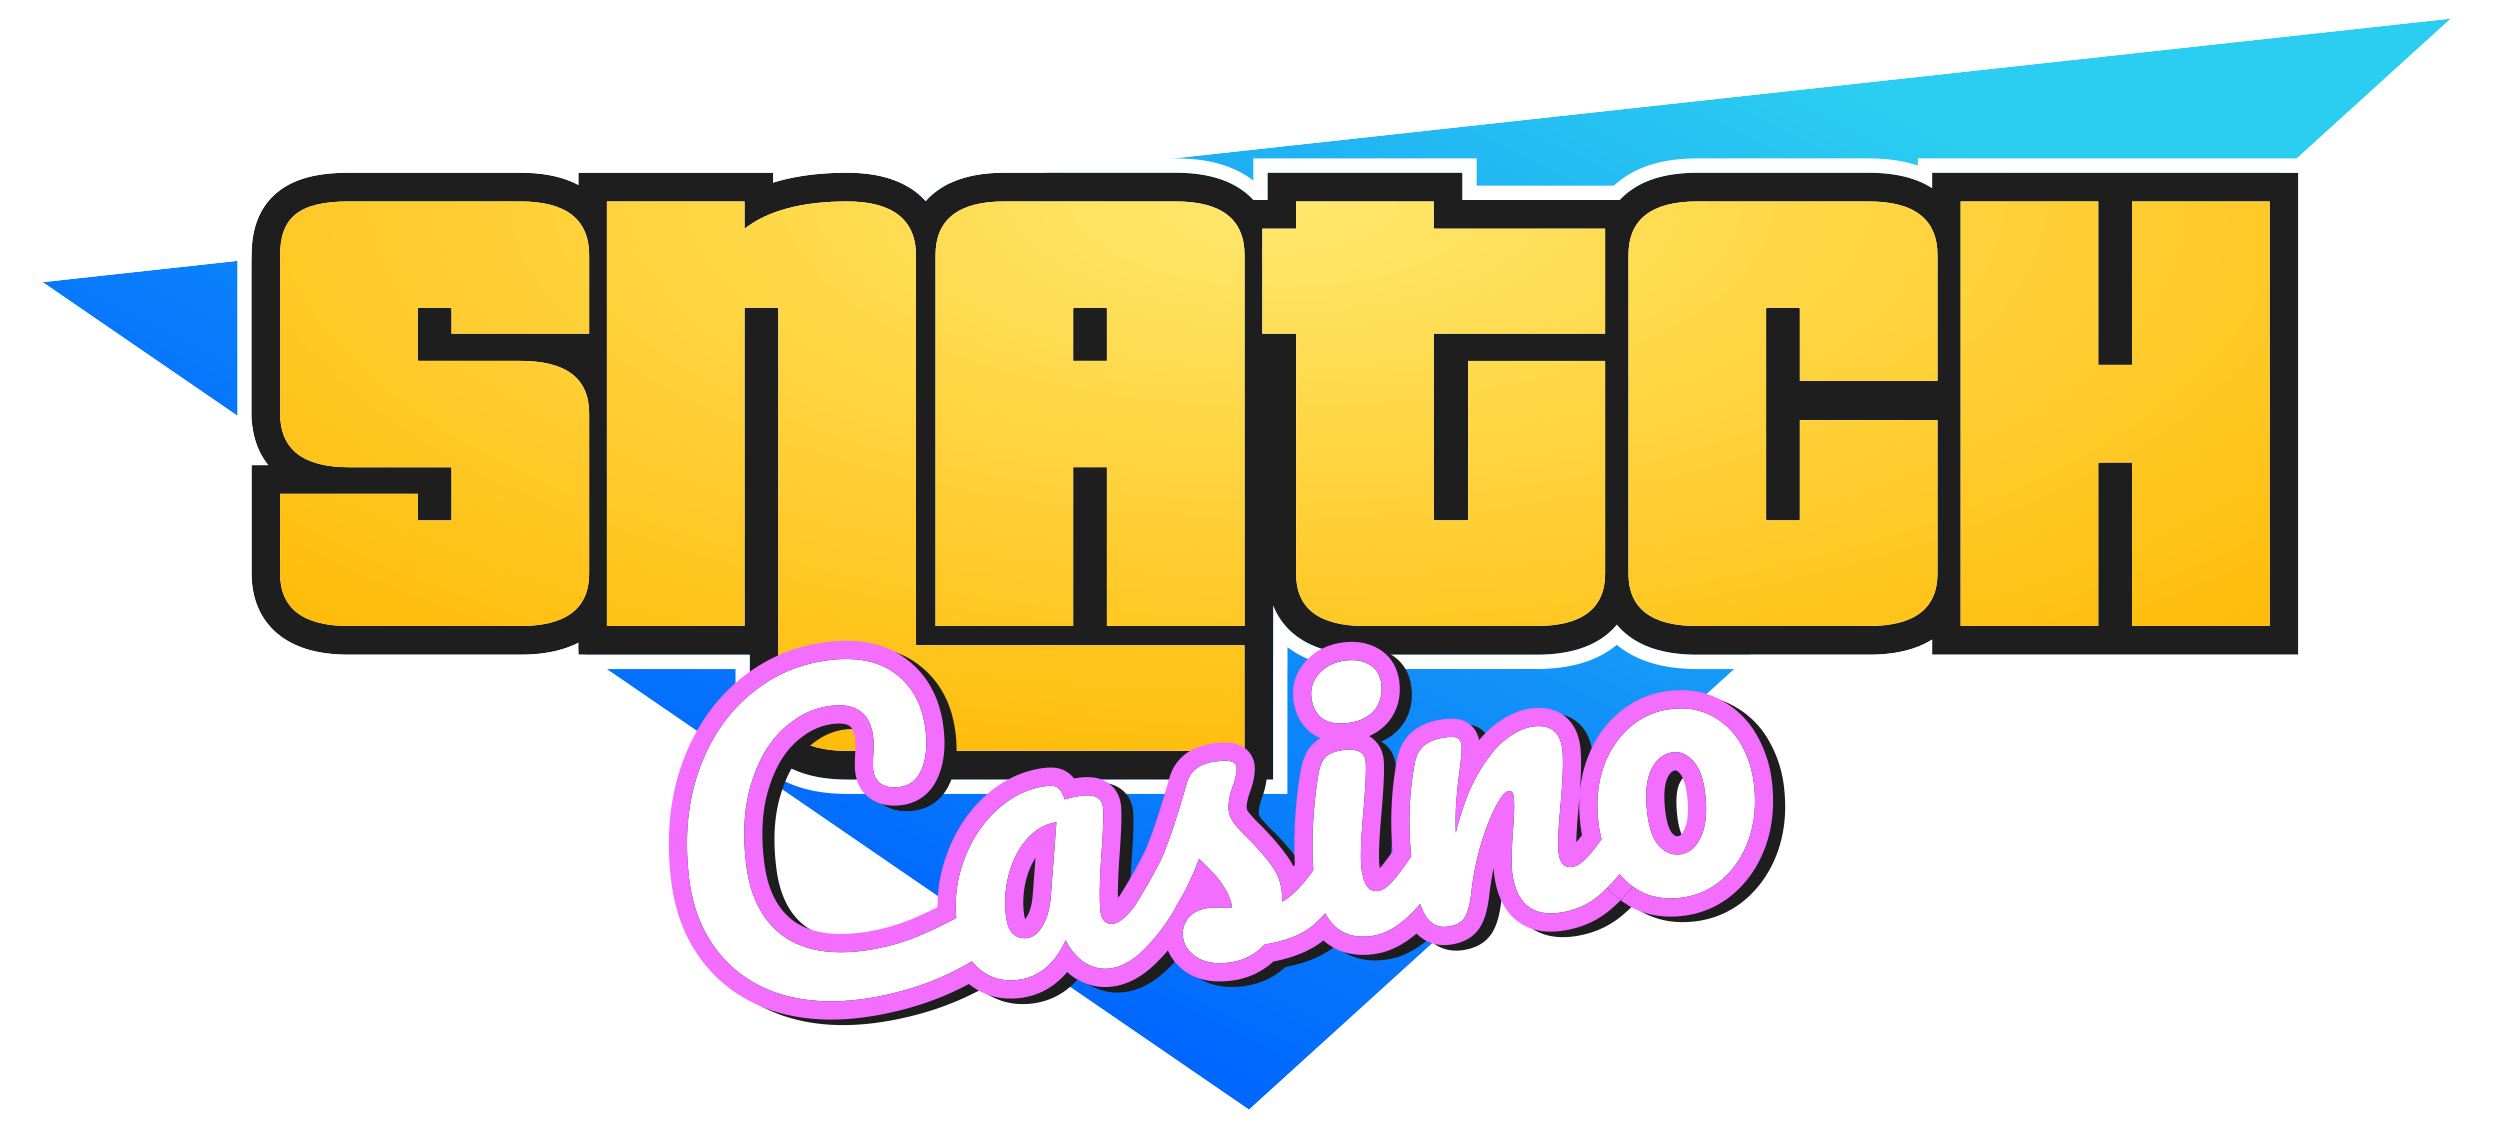
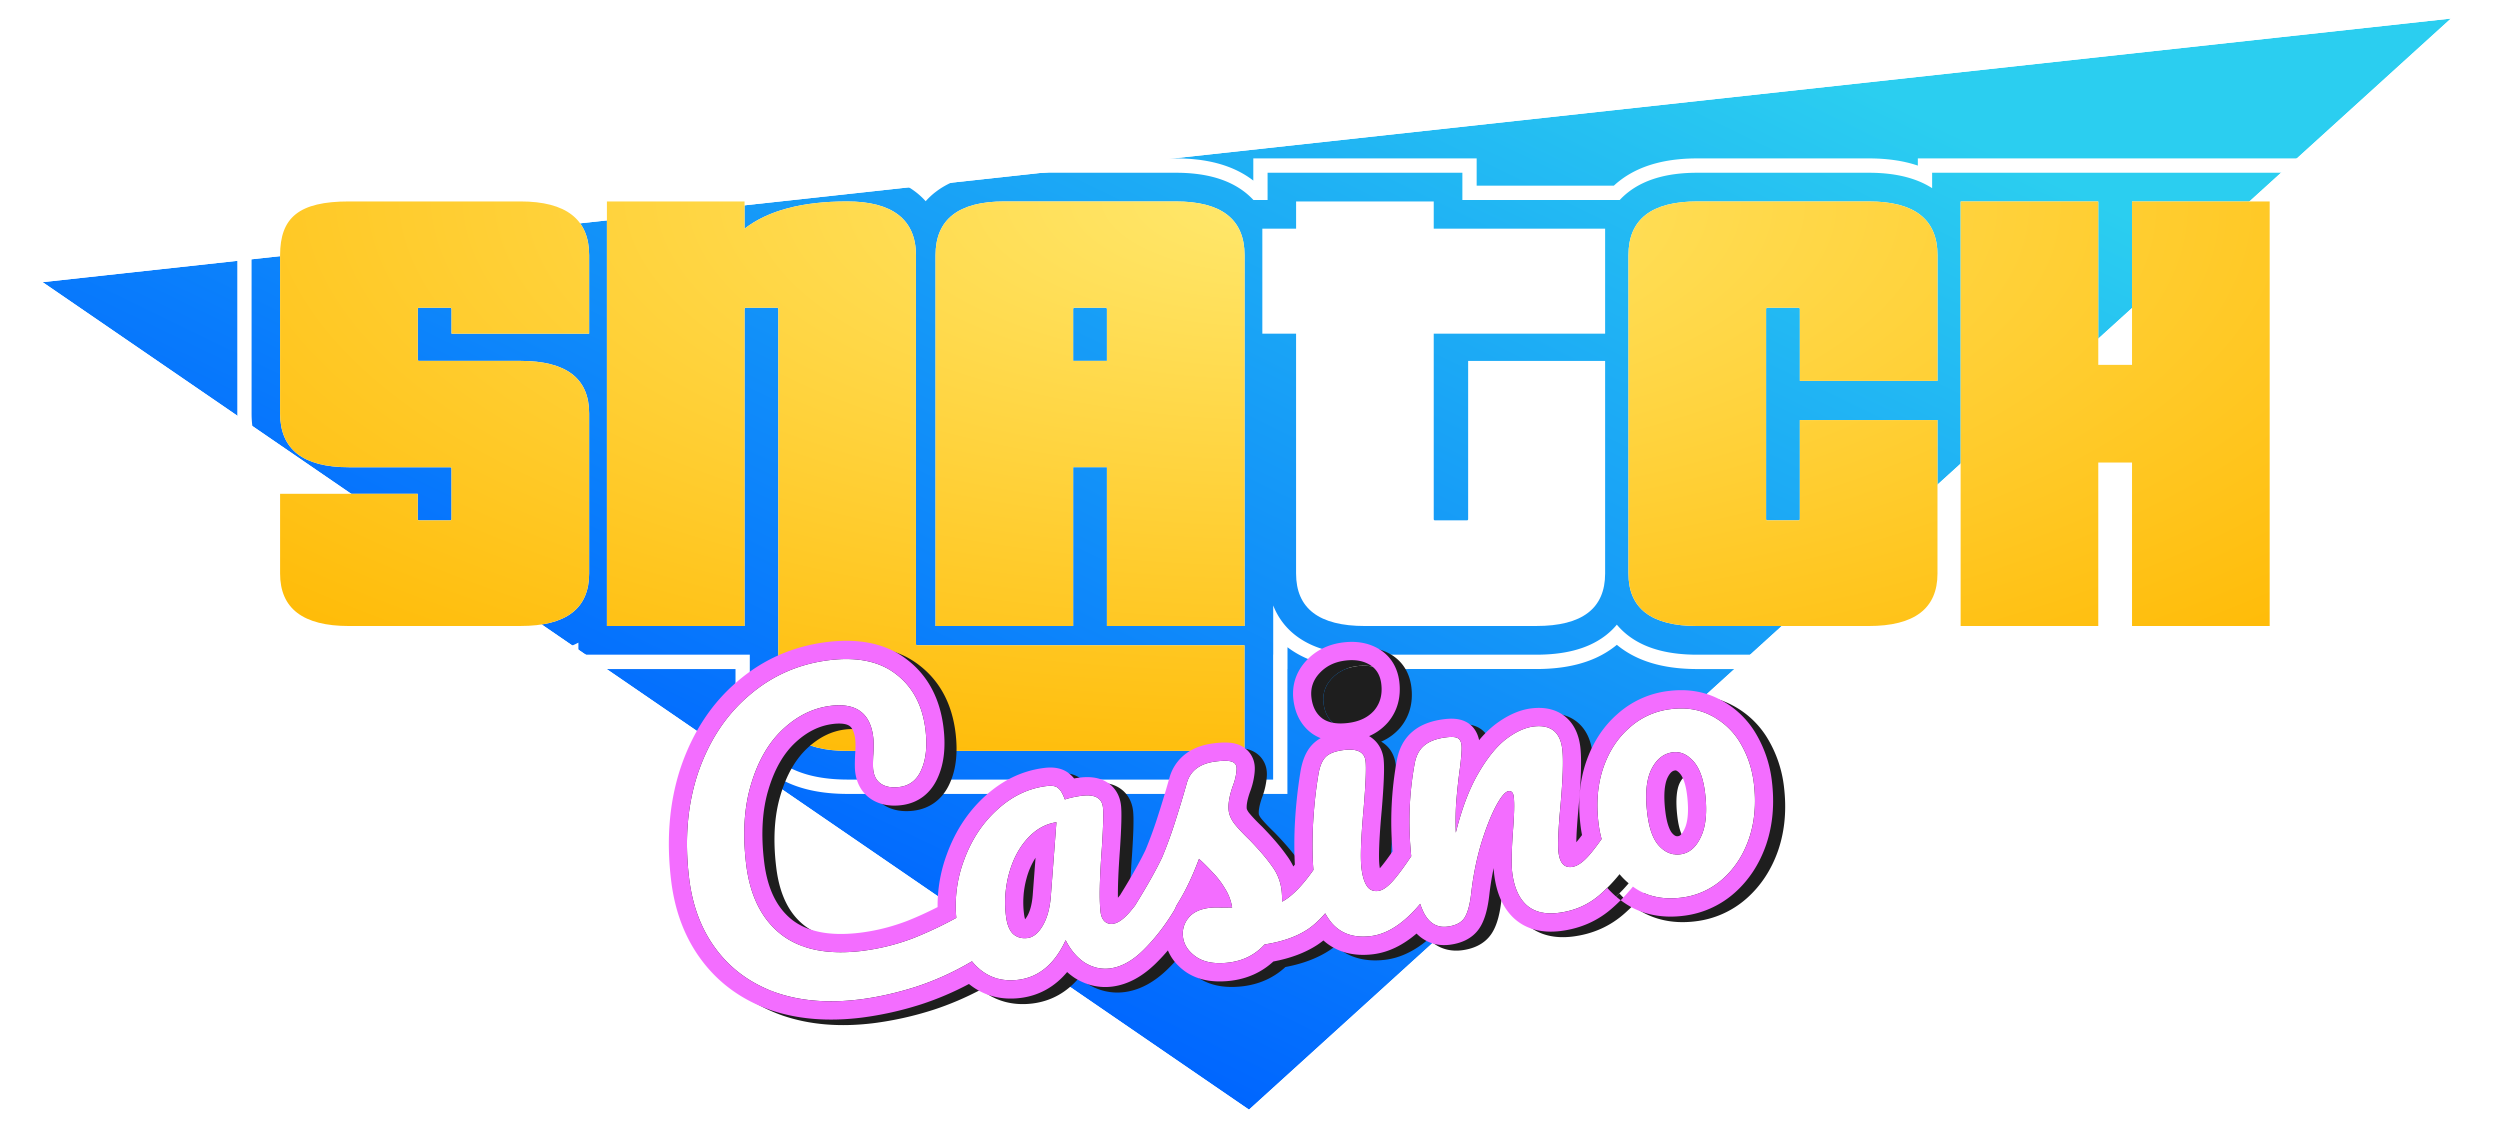
<svg xmlns="http://www.w3.org/2000/svg" width="200" height="91" fill="none">
  <g filter="url(#filter0_i_1591_32738)">
    <path d="M196.072 1.484L99.919 88.772l-96.511-66.2L196.072 1.484z" fill="url(#paint0_linear_1591_32738)" />
  </g>
  <path d="M196.408 1.854l1.14-1.035-1.53.168L3.353 22.074l-1.34.146 1.112.763 96.51 66.202.327.224.293-.266 96.153-87.29z" stroke="#fff" />
-   <path d="M30.203 52.376h-2.286c-2.06 0-4.022-.381-5.512-1.517-1.608-1.226-2.28-3.028-2.28-4.977V37.21h1.336c-.936-1.156-1.336-2.604-1.336-4.135V20.42c0-1.868.475-3.77 2.114-5.079 1.5-1.199 3.537-1.521 5.678-1.521H41.63c1.679 0 3.295.259 4.642.98v-.98h15.583v.789c1.763-.546 3.757-.79 5.92-.79 2.044 0 4.007.398 5.5 1.555.289.223.548.465.779.724.226-.256.48-.496.765-.718 1.492-1.167 3.465-1.56 5.534-1.56h13.711c2.069 0 4.042.393 5.534 1.56.247.193.472.4.675.619h1.133v-2.18h15.584V16h12.589a5.68 5.68 0 01.675-.619c1.492-1.167 3.465-1.56 5.533-1.56h13.712c1.861 0 3.645.318 5.071 1.232V13.82h29.294v38.555H154.57v-1.21c-1.426.9-3.21 1.211-5.072 1.211h-13.711c-2.059 0-4.022-.381-5.512-1.517a5.676 5.676 0 01-.927-.888c-.266.32-.574.618-.927.887-1.49 1.136-3.453 1.517-5.512 1.517h-11.426v.001h-2.286c-2.06 0-4.023-.381-5.513-1.517a5.542 5.542 0 01-1.827-2.424v3.941h-.008v9.99h-34.02c-2.075 0-4.047-.38-5.544-1.511-1.62-1.223-2.302-3.026-2.302-4.983v-3.496H46.271v-.966c-1.347.71-2.963.963-4.642.963H30.203v.003z" fill="#1E1E1E" />
  <path fill-rule="evenodd" clip-rule="evenodd" d="M31.348 53.524h-3.43c-2.17 0-4.427-.397-6.203-1.751-1.955-1.49-2.732-3.67-2.732-5.89v-9.821h.52c-.362-.952-.52-1.969-.52-2.988V20.42c0-2.045.523-4.361 2.546-5.977 1.813-1.448 4.179-1.77 6.39-1.77H41.63c1.175 0 2.37.118 3.5.441v-.442h17.868v.457c1.497-.316 3.1-.457 4.778-.457 2.165 0 4.42.417 6.197 1.793l.079.061.065-.051c1.78-1.392 4.051-1.803 6.236-1.803h13.712c2.17 0 4.424.405 6.199 1.774v-1.774h17.869v2.18h10.976c.141-.13.288-.257.443-.377 1.78-1.392 4.051-1.803 6.236-1.803h13.711c1.323 0 2.673.15 3.928.576v-.576h31.581v40.85h-31.581v-.564c-1.255.419-2.606.566-3.929.566h-13.71c-2.172 0-4.428-.397-6.204-1.751a7.944 7.944 0 01-.236-.188 6.697 6.697 0 01-.236.187c-1.775 1.354-4.032 1.75-6.203 1.75h-10.282v.002h-3.429c-2.17 0-4.424-.396-6.198-1.746v1.746h-.007v9.99H67.829c-2.184 0-4.448-.396-6.231-1.742-1.968-1.486-2.757-3.667-2.757-5.9v-2.348H45.129v-.437c-1.13.318-2.324.434-3.499.434H31.348v.003zm13.781-1.636c.398-.128.78-.286 1.143-.478v.966h13.712v3.496c0 1.957.682 3.76 2.301 4.983 1.497 1.13 3.47 1.511 5.544 1.511h34.021v-9.99h.007v-3.941a5.55 5.55 0 001.828 2.424c1.489 1.136 3.452 1.517 5.513 1.517h2.286v-.001h11.425c2.06 0 4.023-.381 5.512-1.517l.107-.083c.309-.247.582-.516.82-.803.239.287.511.556.82.803l.108.084c1.489 1.136 3.452 1.517 5.512 1.517h13.71c1.393 0 2.741-.174 3.929-.638a6.724 6.724 0 001.143-.573v1.21h29.295V13.82H154.57v1.232a6.685 6.685 0 00-1.143-.582c-1.188-.472-2.536-.65-3.928-.65h-13.711c-2.069 0-4.041.393-5.534 1.56-.247.193-.472.4-.675.619H116.99V13.82h-15.583v2.179h-1.134l-.009-.01a5.785 5.785 0 00-.665-.609c-1.493-1.167-3.466-1.56-5.534-1.56H80.353c-2.034 0-3.974.38-5.457 1.502l-.077.058a5.741 5.741 0 00-.765.718 5.796 5.796 0 00-.844-.774c-1.485-1.118-3.42-1.504-5.434-1.504-1.709 0-3.311.151-4.778.484-.39.089-.772.19-1.143.305v-.789H46.272v.98a7.184 7.184 0 00-1.143-.486c-1.079-.356-2.272-.494-3.499-.494H27.92c-2.142 0-4.178.322-5.679 1.521-1.639 1.31-2.114 3.21-2.114 5.08v12.653c0 1.059.192 2.078.619 2.988.19.406.428.79.717 1.147h-1.336v8.673c0 1.95.672 3.75 2.28 4.977 1.49 1.136 3.453 1.517 5.513 1.517h2.286v-.003H41.63c1.227 0 2.42-.135 3.5-.484z" fill="#fff" />
  <path d="M27.914 50.081c-3.67 0-5.507-1.4-5.507-4.199v-6.377H33.42v2.02c0 .071.034.106.105.106h2.489c.07 0 .106-.035.106-.107v-4.04c0-.07-.036-.105-.106-.105h-8.1c-3.67 0-5.506-1.435-5.506-4.305V20.42c0-3.014 1.5-4.305 5.507-4.305h13.711c3.67 0 5.506 1.435 5.506 4.305v6.272h-11.01v-1.967c0-.07-.037-.106-.107-.106h-2.488c-.072 0-.106.036-.106.106v4.04c0 .071.034.106.106.106h8.1c3.67 0 5.505 1.4 5.505 4.198v12.81c0 2.8-1.836 4.2-5.506 4.2H27.914v.002z" fill="#fff" />
  <path d="M27.914 50.081c-3.67 0-5.507-1.4-5.507-4.199v-6.377H33.42v2.02c0 .071.034.106.105.106h2.489c.07 0 .106-.035.106-.107v-4.04c0-.07-.036-.105-.106-.105h-8.1c-3.67 0-5.506-1.435-5.506-4.305V20.42c0-3.014 1.5-4.305 5.507-4.305h13.711c3.67 0 5.506 1.435 5.506 4.305v6.272h-11.01v-1.967c0-.07-.037-.106-.107-.106h-2.488c-.072 0-.106.036-.106.106v4.04c0 .071.034.106.106.106h8.1c3.67 0 5.505 1.4 5.505 4.198v12.81c0 2.8-1.836 4.2-5.506 4.2H27.914v.002z" fill="url(#paint1_radial_1591_32738)" />
  <path d="M67.824 60.071c-3.706 0-5.56-1.4-5.56-4.199V24.727c0-.07-.035-.107-.105-.107H59.67c-.072 0-.106.036-.106.107V50.08H48.553V16.115h11.011v2.18c1.87-1.453 4.607-2.18 8.207-2.18 3.6 0 5.506 1.435 5.506 4.305v31.093c0 .07.034.106.106.106h26.176v8.452H67.824z" fill="#fff" />
  <path d="M67.824 60.071c-3.706 0-5.56-1.4-5.56-4.199V24.727c0-.07-.035-.107-.105-.107H59.67c-.072 0-.106.036-.106.107V50.08H48.553V16.115h11.011v2.18c1.87-1.453 4.607-2.18 8.207-2.18 3.6 0 5.506 1.435 5.506 4.305v31.093c0 .07.034.106.106.106h26.176v8.452H67.824z" fill="url(#paint2_radial_1591_32738)" />
  <path fill-rule="evenodd" clip-rule="evenodd" d="M88.553 37.377h-2.7v12.704H74.842v-29.66c0-2.871 1.836-4.306 5.506-4.306H94.06c3.67 0 5.506 1.435 5.506 4.305v29.661H88.553V37.377zm-.106-12.757c.07 0 .106.036.106.107v4.145h-2.7v-4.145c0-.07.034-.107.106-.107h2.488z" fill="#fff" />
  <path fill-rule="evenodd" clip-rule="evenodd" d="M88.553 37.377h-2.7v12.704H74.842v-29.66c0-2.871 1.836-4.306 5.506-4.306H94.06c3.67 0 5.506 1.435 5.506 4.305v29.661H88.553V37.377zm-.106-12.757c.07 0 .106.036.106.107v4.145h-2.7v-4.145c0-.07.034-.107.106-.107h2.488z" fill="url(#paint3_radial_1591_32738)" />
  <path d="M109.193 50.081c-3.672 0-5.507-1.4-5.507-4.199V26.693h-2.699v-8.399h2.701v-2.179h11.011v2.18h13.711v8.398h-13.711v14.83c0 .072.034.106.106.106h2.541c.07 0 .106-.034.106-.106v-12.65h10.958V45.88c0 2.8-1.835 4.199-5.506 4.199h-13.711v.001z" fill="#fff" />
-   <path d="M109.193 50.081c-3.672 0-5.507-1.4-5.507-4.199V26.693h-2.699v-8.399h2.701v-2.179h11.011v2.18h13.711v8.398h-13.711v14.83c0 .072.034.106.106.106h2.541c.07 0 .106-.034.106-.106v-12.65h10.958V45.88c0 2.8-1.835 4.199-5.506 4.199h-13.711v.001z" fill="url(#paint4_radial_1591_32738)" />
  <path d="M135.783 50.081c-3.671 0-5.507-1.4-5.507-4.199V20.42c0-2.87 1.836-4.305 5.507-4.305h13.711c3.671 0 5.507 1.435 5.507 4.305v10.047h-11.013v-5.74c0-.07-.036-.107-.106-.107h-2.489c-.071 0-.105.036-.105.107v16.796c0 .072.034.106.105.106h2.489c.07 0 .106-.034.106-.106v-7.92h11.011v12.28c0 2.8-1.836 4.198-5.506 4.198h-13.71z" fill="#fff" />
  <path d="M135.783 50.081c-3.671 0-5.507-1.4-5.507-4.199V20.42c0-2.87 1.836-4.305 5.507-4.305h13.711c3.671 0 5.507 1.435 5.507 4.305v10.047h-11.013v-5.74c0-.07-.036-.107-.106-.107h-2.489c-.071 0-.105.036-.105.107v16.796c0 .072.034.106.105.106h2.489c.07 0 .106-.034.106-.106v-7.92h11.011v12.28c0 2.8-1.836 4.198-5.506 4.198h-13.71z" fill="url(#paint5_radial_1591_32738)" />
  <path fill-rule="evenodd" clip-rule="evenodd" d="M181.574 50.08h-11.012V37.004h-2.7V50.08h-11.011V16.115h11.011v13.076h2.7V16.115h11.012V50.08z" fill="#fff" />
  <path fill-rule="evenodd" clip-rule="evenodd" d="M181.574 50.08h-11.012V37.004h-2.7V50.08h-11.011V16.115h11.011v13.076h2.7V16.115h11.012V50.08z" fill="url(#paint6_radial_1591_32738)" />
  <path fill-rule="evenodd" clip-rule="evenodd" d="M69.716 80.401c-2.498.31-4.726.125-6.684-.555-1.96-.701-3.537-1.836-4.73-3.404-1.194-1.568-1.927-3.472-2.201-5.711-.38-3.106-.14-5.935.72-8.487.881-2.555 2.238-4.61 4.072-6.167 1.831-1.579 3.964-2.519 6.399-2.82 2.266-.281 4.06.097 5.38 1.135 1.317 1.016 2.093 2.486 2.329 4.409.157 1.289.053 2.352-.313 3.192-.346.836-.938 1.306-1.777 1.41-.588.073-1.067-.007-1.436-.24-.37-.233-.586-.614-.651-1.142-.023-.19-.024-.544-.002-1.062.049-.65.05-1.164.003-1.544-.235-1.923-1.37-2.758-3.406-2.506-1.386.172-2.652.79-3.8 1.854-1.149 1.065-2.003 2.533-2.562 4.404-.562 1.85-.695 3.99-.398 6.42.31 2.535 1.254 4.413 2.83 5.633 1.574 1.2 3.736 1.629 6.486 1.288a17.495 17.495 0 004.062-1.018 31.074 31.074 0 003.435-1.62 10.336 10.336 0 01.615-4.609c.59-1.617 1.47-2.96 2.64-4.027 1.187-1.091 2.505-1.726 3.953-1.906.462-.057.778 0 .948.172.188.149.364.449.525.9.43-.139.887-.238 1.37-.298 1.029-.127 1.588.179 1.678.918.055.444.026 1.52-.084 3.228-.186 2.49-.22 4.21-.105 5.161.04.317.144.561.314.733a.81.81 0 00.664.208c.4-.05.85-.363 1.356-.94l.409-.502.051-.083c.953-1.542 1.662-2.805 2.128-3.79a34.43 34.43 0 00.96-2.597 89.36 89.36 0 001.026-3.376c.285-.98 1.058-1.547 2.317-1.703.588-.073 1.003-.07 1.247.006.244.077.38.232.408.465.016.126-.001.332-.052.617-.05.285-.132.574-.246.867-.284.808-.394 1.476-.33 2.004.039.317.187.652.443 1.007.277.351.682.784 1.213 1.297.78.805 1.377 1.503 1.79 2.095a3.99 3.99 0 01.784 1.962c.025.211.041.51.045.895.774-.417 1.608-1.264 2.502-2.54-.077-.878-.094-1.955-.052-3.233.069-1.531.213-2.965.433-4.3.107-.7.302-1.196.586-1.489.283-.292.772-.482 1.464-.567 1.071-.133 1.65.16 1.738.878.064.529.015 1.779-.149 3.75-.22 2.388-.279 3.993-.178 4.817.077.634.221 1.11.43 1.427.209.317.513.451.912.402.378-.047.818-.37 1.32-.968.362-.432.802-1.034 1.321-1.809-.259-2.543-.169-5.009.273-7.398.114-.636.364-1.117.75-1.444.404-.35.995-.574 1.772-.67.419-.052.72-.036.9.05.181.084.29.274.326.57.041.338-.023 1.118-.193 2.34a49.56 49.56 0 00-.233 2.282 23.1 23.1 0 00-.028 2.384c.471-1.903 1.066-3.478 1.787-4.726.721-1.247 1.461-2.165 2.221-2.752.78-.59 1.516-.928 2.209-1.014 1.364-.17 2.13.433 2.298 1.806.101.825.052 2.343-.146 4.555-.174 1.888-.225 3.128-.153 3.72.103.844.459 1.23 1.068 1.154.42-.052.882-.367 1.387-.944.286-.329.616-.758.992-1.29a8.675 8.675 0 01-.245-1.248c-.196-1.606-.077-3.068.359-4.388.453-1.343 1.152-2.427 2.095-3.252a5.959 5.959 0 013.331-1.507c1.238-.153 2.337.033 3.296.557a5.677 5.677 0 012.282 2.195c.565.96.918 2.02 1.06 3.183.196 1.605.068 3.08-.386 4.423-.456 1.322-1.165 2.407-2.127 3.256a6.032 6.032 0 01-3.303 1.471c-1.239.154-2.336-.022-3.292-.525a5.88 5.88 0 01-1.636-1.353 12.822 12.822 0 01-1.504 1.581c-.94.846-2.072 1.35-3.394 1.514-1.07.133-1.916-.073-2.536-.618-.624-.567-1.007-1.441-1.152-2.624-.072-.592-.055-1.667.053-3.225.11-1.365.134-2.3.072-2.808-.041-.338-.177-.492-.408-.464-.273.034-.617.441-1.033 1.222-.398.757-.788 1.75-1.17 2.976a23.114 23.114 0 00-.779 3.83c-.109 1.02-.299 1.73-.57 2.129-.253.374-.704.602-1.355.683-.797.098-1.416-.254-1.855-1.057a5.429 5.429 0 01-.317-.767c-1.302 1.556-2.615 2.417-3.938 2.58-1.365.17-2.421-.193-3.169-1.087a5.03 5.03 0 01-.493-.732c-.469.544-.94.974-1.413 1.29-.888.582-2.032.981-3.433 1.198-.752.822-1.705 1.305-2.86 1.448-1.09.135-1.961-.014-2.61-.448-.63-.437-.983-.973-1.06-1.607a1.97 1.97 0 01.424-1.5c.35-.45.913-.725 1.69-.82a5.49 5.49 0 01.955-.023l.862-.01a3.954 3.954 0 00-.568-1.506 6.761 6.761 0 00-.989-1.293 17.281 17.281 0 00-1.092-1.088c-.498 1.328-1.022 2.444-1.572 3.348-.082.14-.165.279-.25.417a2.09 2.09 0 01-.239.48c-.728 1.185-1.53 2.206-2.405 3.066-.875.859-1.764 1.344-2.666 1.456-.693.086-1.362-.067-2.006-.46-.626-.415-1.137-1.017-1.531-1.804-.875 1.91-2.14 2.968-3.799 3.173-1.301.161-2.398-.186-3.291-1.04a4.653 4.653 0 01-.405-.44l-.017.01a22.324 22.324 0 01-4.48 2.035c-1.56.493-3.063.83-4.511 1.01zm14.668-5.903c-.353.6-.76.93-1.222.987-.462.058-.848-.055-1.16-.338-.29-.286-.476-.757-.556-1.412a8.71 8.71 0 01.25-3.441c.312-1.111.796-2.03 1.454-2.754.675-.749 1.452-1.188 2.331-1.319l-.452 5.977c-.078.931-.293 1.698-.645 2.3zm52.653-7.104c-.388.842-.938 1.307-1.652 1.395-.629.078-1.189-.142-1.678-.66-.49-.52-.808-1.38-.955-2.585-.186-1.521-.085-2.692.305-3.513.408-.844.99-1.313 1.746-1.406.587-.073 1.127.16 1.619.7.493.54.81 1.39.952 2.552.183 1.5.071 2.673-.337 3.517z" fill="#1E1E1E" />
  <path d="M108.815 58.279c-.882.109-1.568-.01-2.057-.357-.493-.368-.784-.921-.875-1.661-.09-.74.118-1.388.626-1.944.525-.58 1.218-.923 2.079-1.03.776-.096 1.429.016 1.959.337.529.32.836.83.921 1.527.104.845-.087 1.555-.57 2.13-.486.553-1.181.886-2.083.998z" fill="#1E1E1E" />
  <path fill-rule="evenodd" clip-rule="evenodd" d="M99.537 73.038a3.913 3.913 0 00-.568-1.506 6.749 6.749 0 00-.956-1.259l-.033-.034a17.281 17.281 0 00-1.092-1.088 25.33 25.33 0 01-.59 1.447 16.943 16.943 0 01-1.024 1.973c-.068.115-.138.23-.208.345a2.113 2.113 0 01-.239.48c-.19.31-.386.61-.587.897a15.278 15.278 0 01-1.818 2.168c-.875.86-1.764 1.345-2.666 1.457-.693.086-1.362-.067-2.006-.46a3.96 3.96 0 01-.579-.469 4.94 4.94 0 01-.952-1.335 7.303 7.303 0 01-.848 1.432c-.784 1.014-1.768 1.594-2.95 1.741-1.302.161-2.4-.186-3.292-1.04a4.653 4.653 0 01-.405-.44l-.017.01a22.324 22.324 0 01-4.48 2.035c-1.56.493-3.063.83-4.511 1.01-2.498.309-4.726.124-6.684-.556-1.96-.701-3.537-1.836-4.73-3.404-1.194-1.568-1.927-3.472-2.201-5.711-.38-3.106-.14-5.935.72-8.487.881-2.555 2.238-4.61 4.072-6.167 1.831-1.579 3.964-2.519 6.399-2.82 2.266-.281 4.06.097 5.38 1.135 1.317 1.016 2.093 2.486 2.329 4.409.157 1.289.053 2.352-.313 3.192-.346.836-.938 1.306-1.777 1.41-.588.073-1.067-.007-1.436-.24-.37-.233-.586-.614-.651-1.142-.023-.19-.024-.544-.002-1.062.049-.65.05-1.164.003-1.544-.235-1.923-1.37-2.758-3.406-2.506-1.386.172-2.652.79-3.8 1.854-1.149 1.065-2.003 2.533-2.562 4.404-.562 1.85-.695 3.99-.398 6.42.31 2.535 1.254 4.413 2.83 5.633 1.574 1.2 3.736 1.629 6.486 1.288a17.495 17.495 0 004.062-1.018 31.074 31.074 0 003.435-1.62 10.336 10.336 0 01.615-4.609c.59-1.617 1.47-2.96 2.64-4.027 1.187-1.091 2.505-1.726 3.953-1.906.462-.057.778 0 .948.172.188.149.364.449.525.9.43-.139.887-.238 1.37-.298 1.029-.127 1.588.179 1.678.918.055.444.026 1.52-.084 3.228-.186 2.49-.22 4.21-.105 5.161.04.317.144.561.314.733a.81.81 0 00.664.208c.4-.05.85-.363 1.356-.94l.409-.502.03-.047.021-.036c.953-1.542 1.662-2.805 2.128-3.79a34.43 34.43 0 00.96-2.597 89.36 89.36 0 001.026-3.376c.285-.98 1.058-1.547 2.317-1.703.588-.073 1.003-.07 1.247.006.244.077.38.232.408.465.016.126-.001.332-.052.617-.05.285-.132.574-.246.867-.284.808-.394 1.476-.33 2.004.039.317.187.652.443 1.007.277.351.682.784 1.213 1.297.78.805 1.377 1.503 1.79 2.095.283.372.493.782.629 1.227.072.235.123.48.155.735.025.211.041.51.045.895.421-.227.861-.582 1.318-1.064l.07-.075c.361-.389.732-.856 1.114-1.401-.077-.878-.094-1.955-.052-3.233.069-1.531.213-2.965.433-4.3.107-.7.302-1.196.586-1.489.283-.292.772-.482 1.464-.567 1.071-.133 1.65.16 1.738.878.064.529.015 1.779-.149 3.75-.22 2.388-.279 3.993-.178 4.817.077.634.221 1.11.43 1.427.209.317.513.451.912.402.378-.047.818-.37 1.32-.968.362-.432.802-1.034 1.321-1.809-.259-2.543-.169-5.009.273-7.398.114-.636.364-1.117.75-1.444.404-.35.995-.574 1.772-.67.419-.052.72-.036.9.05.181.084.29.274.326.57.036.3-.01.943-.138 1.933l-.055.408a49.56 49.56 0 00-.233 2.28 23.12 23.12 0 00-.028 2.385c.208-.842.441-1.62.698-2.334a15.33 15.33 0 01.946-2.136l.012-.022.063-.114.068-.12c.721-1.247 1.461-2.165 2.221-2.752.78-.59 1.516-.928 2.209-1.014 1.364-.17 2.13.433 2.298 1.806.101.825.052 2.343-.146 4.555-.174 1.888-.225 3.128-.153 3.72.103.844.459 1.23 1.068 1.154.42-.052.882-.367 1.387-.944.286-.329.616-.758.992-1.29a8.675 8.675 0 01-.245-1.248c-.196-1.606-.077-3.068.359-4.388.453-1.343 1.152-2.427 2.095-3.252a5.959 5.959 0 013.331-1.507c1.238-.153 2.337.033 3.296.557a5.677 5.677 0 012.282 2.195c.565.96.918 2.02 1.06 3.183.196 1.605.068 3.08-.386 4.423-.456 1.322-1.165 2.407-2.127 3.256a6.032 6.032 0 01-3.303 1.471c-1.239.154-2.336-.022-3.292-.525l-.011-.006a4.436 4.436 0 01-.555-.354c-.313.384-.64.748-.98 1.09.265.2.544.382.837.547l.018.01.017.009c1.257.662 2.659.865 4.143.68a7.48 7.48 0 004.079-1.818l.003-.002.002-.002c1.167-1.03 2.01-2.336 2.542-3.876l.001-.004.002-.005c.533-1.58.671-3.28.452-5.073a9.615 9.615 0 00-1.252-3.75 7.136 7.136 0 00-2.849-2.74c-1.259-.685-2.666-.902-4.156-.717a7.405 7.405 0 00-4.114 1.86c-1.158 1.015-1.986 2.326-2.511 3.88l-.002.004-.001.005c-.514 1.556-.64 3.242-.422 5.028.031.252.071.502.119.749-.169.225-.322.417-.458.577.008-.582.061-1.486.178-2.762l.001-.003c.197-2.2.263-3.865.141-4.865-.111-.91-.455-1.832-1.248-2.456-.794-.624-1.765-.736-2.67-.624-1.025.127-1.998.61-2.904 1.296l-.006.005-.007.005a8.134 8.134 0 00-1.261 1.238c-.106-.516-.395-1.163-1.119-1.502-.581-.273-1.243-.231-1.692-.176-.933.116-1.835.404-2.535 1.008-.705.599-1.081 1.42-1.238 2.295a27.334 27.334 0 00-.339 7.271c-.374.54-.685.955-.936 1.255l-.083.096a3.654 3.654 0 01-.027-.192c-.079-.643-.039-2.093.183-4.502v-.007l.001-.006c.159-1.923.229-3.341.143-4.051-.09-.736-.466-1.41-1.157-1.814a4.192 4.192 0 001.491-1.082l.01-.011.01-.012c.782-.928 1.05-2.062.904-3.254-.131-1.078-.649-2.017-1.614-2.601-.875-.53-1.874-.66-2.886-.535-1.163.144-2.188.628-2.974 1.495-.789.866-1.138 1.938-.995 3.109.129 1.048.574 2.002 1.451 2.657l.015.01.015.012c.22.156.453.28.694.377a2.834 2.834 0 00-.648.494c-.599.618-.857 1.477-.98 2.28a38.071 38.071 0 00-.45 4.465v.009l-.001.008a32.03 32.03 0 00.017 2.853l-.12.156a5.307 5.307 0 00-.551-.908c-.474-.676-1.124-1.429-1.923-2.253l-.017-.017-.017-.016c-.495-.478-.841-.851-1.061-1.127-.141-.199-.158-.296-.159-.3-.025-.205.007-.62.251-1.318.141-.367.247-.74.313-1.119.052-.293.109-.689.064-1.052a1.988 1.988 0 00-.477-1.082c-.282-.32-.625-.5-.938-.6-.571-.18-1.268-.135-1.86-.062-.797.1-1.562.342-2.202.813a3.595 3.595 0 00-1.33 1.93l-.002.005-.002.006a90.233 90.233 0 01-1.007 3.317 33.566 33.566 0 01-.905 2.452c-.433.911-1.106 2.114-2.038 3.623l-.173.211c-.013-.892.037-2.182.165-3.906v-.007l.001-.007c.108-1.661.152-2.892.077-3.502-.091-.752-.472-1.474-1.235-1.891-.666-.364-1.42-.38-2.062-.3a9.576 9.576 0 00-.452.066 2.395 2.395 0 00-.304-.314c-.677-.623-1.578-.59-2.088-.526-1.776.22-3.367 1.002-4.753 2.275-1.356 1.238-2.36 2.783-3.025 4.6a11.81 11.81 0 00-.75 4.256c-.87.444-1.69.815-2.457 1.116-1.238.47-2.477.779-3.72.933-2.524.312-4.257-.111-5.427-1-1.186-.92-1.993-2.392-2.269-4.649-.279-2.279-.144-4.204.345-5.813l.001-.003v-.003c.504-1.681 1.24-2.901 2.156-3.75.952-.883 1.944-1.349 2.993-1.478.818-.102 1.187.05 1.344.166.138.102.356.353.443 1.066.03.242.036.647-.01 1.257l-.001.023-.001.024c-.022.507-.029.976.011 1.303.105.862.502 1.685 1.322 2.202.738.466 1.583.552 2.384.453 1.393-.173 2.404-1.01 2.936-2.288.5-1.157.595-2.504.418-3.945-.274-2.243-1.208-4.094-2.881-5.387-1.72-1.35-3.943-1.74-6.447-1.43-2.71.336-5.11 1.39-7.162 3.157-2.054 1.746-3.548 4.032-4.503 6.802l-.002.005-.002.005c-.94 2.791-1.188 5.846-.786 9.135.3 2.461 1.117 4.62 2.489 6.423 1.374 1.806 3.19 3.103 5.398 3.892l.006.002.006.003c2.208.766 4.664.955 7.335.624a26.705 26.705 0 004.769-1.066l.007-.002.007-.002a23.85 23.85 0 003.806-1.623c1.166.946 2.574 1.31 4.116 1.119 1.538-.191 2.78-.929 3.74-2.073.191.171.395.33.612.474l.024.016.025.015c.9.547 1.892.788 2.934.659 1.31-.163 2.478-.855 3.503-1.861.332-.326.653-.671.962-1.036.29.707.802 1.283 1.442 1.728l.01.008.012.007c1.037.694 2.297.842 3.592.682 1.301-.161 2.445-.673 3.38-1.536 1.343-.254 2.535-.685 3.528-1.336l.005-.004.006-.003a7.01 7.01 0 00.466-.341c1.077.965 2.468 1.291 3.982 1.103 1.257-.155 2.411-.75 3.469-1.655.201.203.428.382.687.53.615.35 1.289.45 1.955.368.871-.108 1.799-.453 2.378-1.31.487-.72.701-1.744.813-2.788.083-.698.195-1.378.337-2.041.009.193.023.368.042.523.17 1.39.649 2.649 1.62 3.531l.009.009.01.008c1.02.897 2.323 1.135 3.669.968 1.596-.198 3.006-.817 4.179-1.87.215-.19.425-.389.631-.594a7.318 7.318 0 01-1.072-.99l-.522.488c-.94.846-2.072 1.35-3.394 1.514-1.07.133-1.916-.073-2.536-.618-.624-.567-1.007-1.441-1.152-2.624-.072-.592-.055-1.667.053-3.225.054-.666.087-1.23.1-1.692l.004-.195a6.999 6.999 0 00-.032-.92c-.041-.339-.177-.493-.408-.465-.187.023-.408.222-.662.597a5.6 5.6 0 00-.229.368l-.12.215-.022.042c-.398.757-.788 1.75-1.17 2.976a23.114 23.114 0 00-.779 3.83c-.109 1.02-.299 1.73-.57 2.129-.253.374-.704.602-1.355.683-.563.07-1.037-.086-1.422-.467a2.532 2.532 0 01-.433-.59 5.429 5.429 0 01-.317-.767c-.369.441-.739.826-1.11 1.156-.937.832-1.88 1.307-2.828 1.425-1.122.139-2.036-.082-2.741-.661a3.22 3.22 0 01-.428-.427 5.03 5.03 0 01-.493-.732 7.745 7.745 0 01-1.073 1.043 5.27 5.27 0 01-.34.247c-.888.582-2.032.981-3.433 1.198-.752.822-1.705 1.305-2.86 1.448-1.09.135-1.961-.014-2.61-.448-.63-.437-.983-.973-1.06-1.607a1.945 1.945 0 01.299-1.323c.038-.06.08-.119.125-.177a1.77 1.77 0 01.351-.343l.007-.005c.337-.247.78-.404 1.331-.473a4.18 4.18 0 01.337-.027 6.84 6.84 0 01.62.005l.86-.01zm11.385-2.74h.003a.045.045 0 01-.003 0zm-4.413-15.98c-.508.556-.716 1.203-.626 1.943.091.74.382 1.293.875 1.661.489.347 1.175.466 2.057.357.902-.112 1.597-.445 2.083-.998.483-.575.674-1.285.57-2.13-.085-.698-.392-1.207-.921-1.527-.53-.32-1.183-.433-1.959-.337-.861.107-1.554.45-2.079 1.03z" fill="#1E1E1E" />
  <path fill-rule="evenodd" clip-rule="evenodd" d="M81.696 70.294c.312-1.111.796-2.03 1.454-2.754.26-.29.538-.533.83-.73a3.596 3.596 0 011.501-.589l-.452 5.977c-.078.931-.293 1.698-.645 2.3-.353.6-.76.93-1.222.987-.462.058-.848-.055-1.16-.338-.29-.286-.476-.757-.556-1.412a8.71 8.71 0 01.25-3.441zm2.113-1.232a5.82 5.82 0 00-.714 1.63 7.237 7.237 0 00-.207 2.865c.024.194.056.332.087.426.04-.048.094-.121.157-.229.21-.358.383-.893.449-1.674l.228-3.018zm48.943-3.518c-.186-1.521-.085-2.692.305-3.513.408-.844.99-1.313 1.746-1.406.587-.073 1.127.16 1.619.7.493.54.81 1.39.952 2.552.183 1.5.071 2.673-.337 3.517-.388.842-.938 1.307-1.652 1.395-.629.078-1.189-.142-1.678-.66-.49-.52-.808-1.38-.955-2.585zm2.972 1.223l.006-.013c.232-.479.37-1.323.202-2.698-.126-1.026-.382-1.525-.58-1.742a.876.876 0 00-.277-.225.157.157 0 00-.095-.013c-.152.02-.367.081-.614.59-.213.451-.345 1.29-.172 2.7.133 1.088.395 1.574.566 1.755.216.229.335.23.448.216h.002c.076-.01.267-.033.508-.558l.006-.012z" fill="#1E1E1E" />
-   <path d="M129.548 71.47c.326.366.683.697 1.072.99.34-.342.667-.706.98-1.09a5.887 5.887 0 01-1.07-.993c-.314.39-.641.754-.982 1.092z" fill="#1E1E1E" />
  <g filter="url(#filter1_d_1591_32738)">
    <path fill-rule="evenodd" clip-rule="evenodd" d="M68.748 77.959c-2.497.31-4.725.124-6.683-.556-1.96-.7-3.538-1.835-4.73-3.403-1.194-1.568-1.927-3.472-2.201-5.712-.38-3.106-.14-5.935.72-8.487.88-2.554 2.238-4.61 4.072-6.167 1.83-1.578 3.964-2.518 6.398-2.82 2.267-.28 4.06.098 5.38 1.135 1.318 1.017 2.094 2.486 2.33 4.41.157 1.288.053 2.352-.314 3.191-.345.837-.937 1.307-1.777 1.41-.587.074-1.066-.007-1.435-.24-.37-.233-.587-.613-.651-1.142-.023-.19-.024-.544-.002-1.061.048-.65.05-1.165.003-1.545-.235-1.923-1.37-2.758-3.407-2.506-1.385.172-2.652.79-3.8 1.855-1.148 1.064-2.002 2.532-2.562 4.403-.562 1.85-.694 3.99-.397 6.42.31 2.536 1.253 4.414 2.83 5.634 1.574 1.2 3.736 1.628 6.485 1.288a17.49 17.49 0 004.063-1.018 31.11 31.11 0 003.435-1.62 10.336 10.336 0 01.614-4.61c.591-1.617 1.47-2.96 2.64-4.026 1.188-1.091 2.506-1.727 3.954-1.906.462-.057.778 0 .948.172.188.148.363.448.525.9.43-.139.887-.238 1.37-.298 1.028-.128 1.588.178 1.678.918.054.444.026 1.52-.085 3.228-.185 2.49-.22 4.21-.104 5.16.039.318.144.562.314.734a.81.81 0 00.664.207c.399-.05.85-.362 1.355-.94l.41-.501.051-.083c.953-1.542 1.662-2.806 2.128-3.79a34.43 34.43 0 00.96-2.597 88.86 88.86 0 001.026-3.377c.285-.979 1.057-1.547 2.317-1.703.587-.072 1.003-.07 1.247.007.244.077.38.232.408.464.016.127-.002.333-.052.618-.05.285-.132.574-.246.867-.284.807-.395 1.475-.33 2.003.039.317.186.653.443 1.007.277.352.681.785 1.213 1.298.78.804 1.377 1.502 1.79 2.094.432.57.693 1.223.783 1.963.026.211.041.51.046.895.773-.418 1.608-1.265 2.502-2.54-.077-.878-.094-1.956-.052-3.233.069-1.532.213-2.965.433-4.301.106-.7.302-1.196.585-1.488.284-.293.772-.482 1.465-.568 1.07-.133 1.65.16 1.737.879.065.528.015 1.778-.148 3.75-.22 2.387-.279 3.993-.179 4.817.078.634.221 1.109.431 1.426.209.318.513.452.912.402.377-.047.817-.37 1.319-.968.362-.431.803-1.034 1.322-1.808-.26-2.543-.169-5.01.272-7.398.114-.636.364-1.118.751-1.444.404-.35.995-.574 1.771-.67.42-.053.72-.036.901.049.181.085.29.275.326.57.041.339-.023 1.119-.193 2.341a48.196 48.196 0 00-.233 2.281 23.12 23.12 0 00-.028 2.385c.47-1.903 1.066-3.479 1.787-4.726.721-1.248 1.461-2.165 2.22-2.753.781-.59 1.517-.928 2.209-1.014 1.365-.169 2.131.434 2.299 1.807.1.824.052 2.342-.147 4.555-.174 1.888-.224 3.127-.152 3.719.103.845.459 1.23 1.068 1.154.42-.052.882-.366 1.387-.944.285-.328.616-.758.991-1.29a8.807 8.807 0 01-.244-1.248c-.196-1.605-.077-3.068.358-4.387.454-1.344 1.152-2.428 2.096-3.252a5.958 5.958 0 013.331-1.507c1.238-.154 2.337.032 3.296.557a5.683 5.683 0 012.282 2.195c.564.96.918 2.02 1.06 3.182.196 1.606.068 3.08-.386 4.424-.456 1.322-1.165 2.407-2.127 3.255a6.032 6.032 0 01-3.304 1.472c-1.238.153-2.335-.022-3.292-.526a5.888 5.888 0 01-1.635-1.352 12.89 12.89 0 01-1.504 1.58c-.94.846-2.072 1.351-3.394 1.515-1.07.133-1.916-.074-2.537-.619-.623-.566-1.007-1.44-1.151-2.624-.073-.592-.055-1.666.053-3.224.11-1.365.134-2.301.072-2.808-.041-.338-.177-.493-.408-.464-.273.033-.617.44-1.033 1.222-.398.757-.788 1.749-1.17 2.976a23.014 23.014 0 00-.779 3.829c-.109 1.021-.299 1.731-.57 2.13-.253.374-.704.602-1.355.682-.798.099-1.416-.253-1.855-1.057a5.311 5.311 0 01-.317-.766c-1.302 1.556-2.615 2.416-3.939 2.58-1.364.17-2.42-.193-3.169-1.087a5.114 5.114 0 01-.492-.733c-.469.544-.94.975-1.413 1.29-.888.583-2.032.982-3.433 1.198-.752.823-1.705 1.306-2.86 1.449-1.09.135-1.961-.015-2.61-.449-.63-.437-.983-.972-1.06-1.606a1.97 1.97 0 01.424-1.5c.35-.451.912-.725 1.689-.821.273-.034.592-.041.956-.022l.862-.01a3.954 3.954 0 00-.568-1.507 6.764 6.764 0 00-.989-1.293 17.308 17.308 0 00-1.092-1.087c-.498 1.327-1.022 2.443-1.572 3.348-.082.14-.165.278-.25.416a2.18 2.18 0 01-.239.481c-.728 1.184-1.53 2.206-2.405 3.065-.875.86-1.764 1.345-2.667 1.457-.692.085-1.36-.068-2.005-.46-.627-.416-1.137-1.017-1.531-1.805-.875 1.91-2.141 2.968-3.8 3.174-1.3.16-2.397-.186-3.29-1.04a4.654 4.654 0 01-.405-.441l-.017.01a22.325 22.325 0 01-4.481 2.035c-1.559.494-3.063.83-4.51 1.01zm14.668-5.904c-.352.601-.76.93-1.221.988-.462.057-.848-.056-1.16-.339-.29-.286-.476-.756-.556-1.411a8.71 8.71 0 01.25-3.442c.312-1.11.796-2.029 1.453-2.754.676-.748 1.453-1.188 2.332-1.318l-.452 5.976c-.078.932-.293 1.699-.646 2.3zm52.653-7.103c-.387.841-.937 1.306-1.651 1.395-.629.078-1.189-.142-1.678-.661-.49-.519-.808-1.38-.956-2.584-.186-1.522-.084-2.693.306-3.513.408-.844.99-1.313 1.746-1.407.587-.073 1.127.16 1.619.7.492.54.809 1.39.951 2.553.184 1.5.072 2.672-.337 3.517z" fill="#fff" />
-     <path d="M107.847 55.836c-.881.11-1.567-.01-2.057-.356-.492-.368-.783-.922-.874-1.661-.09-.74.118-1.388.625-1.944.526-.58 1.219-.923 2.08-1.03.776-.096 1.429.016 1.958.337.53.32.837.829.922 1.526.103.845-.087 1.555-.57 2.13-.487.554-1.181.886-2.084.998z" fill="#fff" />
    <path fill-rule="evenodd" clip-rule="evenodd" d="M98.571 70.596a3.913 3.913 0 00-.568-1.506 6.749 6.749 0 00-.989-1.293 17.281 17.281 0 00-1.091-1.087c-.193.513-.39.995-.59 1.446a16.91 16.91 0 01-.983 1.901l-.042.072c-.068.115-.137.23-.208.345a2.28 2.28 0 01-.238.48c-.191.31-.387.61-.587.897a15.278 15.278 0 01-1.82 2.169c-.874.859-1.763 1.344-2.665 1.456-.693.086-1.362-.067-2.006-.46a3.962 3.962 0 01-.579-.469 4.942 4.942 0 01-.952-1.335 7.303 7.303 0 01-.848 1.432c-.784 1.014-1.768 1.594-2.95 1.741-1.302.161-2.4-.185-3.292-1.04a4.653 4.653 0 01-.405-.44l-.017.01a22.324 22.324 0 01-4.48 2.035c-1.56.493-3.063.83-4.511 1.01-2.498.309-4.726.124-6.684-.556-1.96-.7-3.537-1.835-4.73-3.403-1.194-1.569-1.927-3.473-2.201-5.712-.38-3.106-.14-5.935.72-8.487.881-2.554 2.238-4.61 4.072-6.167 1.831-1.579 3.964-2.519 6.399-2.82 2.267-.281 4.06.097 5.38 1.135 1.317 1.016 2.093 2.486 2.329 4.409.157 1.289.053 2.353-.313 3.192-.345.836-.938 1.306-1.777 1.41-.588.073-1.066-.007-1.436-.24-.37-.233-.586-.614-.65-1.142-.024-.19-.025-.544-.003-1.062.049-.649.05-1.164.003-1.544-.235-1.923-1.37-2.758-3.406-2.506-1.386.172-2.652.79-3.8 1.854-1.149 1.065-2.003 2.533-2.562 4.404-.562 1.85-.695 3.99-.398 6.42.31 2.535 1.254 4.413 2.83 5.633 1.574 1.2 3.736 1.629 6.486 1.288a17.495 17.495 0 004.062-1.018 31.074 31.074 0 003.436-1.62 10.335 10.335 0 01.614-4.609c.59-1.617 1.47-2.96 2.64-4.027 1.187-1.09 2.505-1.726 3.953-1.906.462-.057.778 0 .948.173.188.148.364.448.525.9a7.34 7.34 0 011.37-.299c1.029-.127 1.588.179 1.678.918.055.444.026 1.52-.084 3.228-.186 2.49-.22 4.21-.104 5.161.038.317.143.562.313.734a.81.81 0 00.665.207c.398-.05.85-.363 1.355-.94l.41-.502.028-.047.023-.036c.952-1.542 1.661-2.805 2.127-3.79.282-.657.602-1.523.961-2.597a91.25 91.25 0 001.025-3.376c.286-.98 1.058-1.547 2.317-1.703.588-.073 1.003-.07 1.247.006.244.077.38.232.409.465.015.126-.003.332-.053.617-.05.285-.132.575-.245.867-.285.808-.395 1.476-.33 2.004.038.317.186.653.442 1.007.277.352.682.784 1.213 1.297.78.805 1.377 1.503 1.79 2.095.283.372.493.782.629 1.227.072.235.123.48.155.735.025.212.041.51.045.895.421-.227.861-.582 1.318-1.064l.07-.075c.361-.388.732-.855 1.114-1.401-.077-.878-.094-1.955-.051-3.233.068-1.531.212-2.965.433-4.3.106-.7.301-1.196.585-1.489.283-.292.772-.481 1.464-.567 1.071-.133 1.65.16 1.738.878.064.529.015 1.779-.149 3.751-.22 2.387-.279 3.992-.178 4.816.077.634.221 1.11.43 1.427.209.317.513.451.912.402.378-.047.818-.37 1.32-.968.362-.432.802-1.034 1.321-1.808-.259-2.544-.168-5.01.273-7.399.114-.636.364-1.117.75-1.444.405-.35.995-.574 1.772-.67.419-.052.72-.035.901.05.18.084.289.275.325.57.037.3-.01.944-.138 1.933l-.055.408a49.56 49.56 0 00-.233 2.28c-.048.65-.057 1.445-.028 2.385.208-.842.441-1.62.698-2.334a15.33 15.33 0 01.946-2.136l.012-.022.063-.114.068-.12c.721-1.247 1.462-2.165 2.221-2.752.78-.59 1.516-.928 2.209-1.014 1.364-.169 2.13.433 2.298 1.807.101.824.052 2.342-.146 4.554-.174 1.888-.225 3.128-.153 3.72.104.844.46 1.23 1.068 1.154.42-.052.882-.367 1.387-.944.286-.328.616-.758.992-1.29a8.675 8.675 0 01-.245-1.248c-.196-1.606-.077-3.068.359-4.388.453-1.343 1.152-2.427 2.095-3.252a5.959 5.959 0 013.331-1.507c1.239-.153 2.337.033 3.296.557a5.677 5.677 0 012.282 2.195c.565.96.918 2.02 1.06 3.183.197 1.606.068 3.08-.386 4.423-.456 1.322-1.165 2.408-2.127 3.256a6.032 6.032 0 01-3.303 1.471c-1.239.154-2.336-.022-3.292-.525l-.011-.006a4.449 4.449 0 01-.555-.354c-.313.385-.64.748-.98 1.09.265.2.544.382.837.547l.018.01.017.01c1.257.66 2.659.864 4.143.68a7.48 7.48 0 004.079-1.819l.003-.002.002-.002c1.167-1.03 2.01-2.336 2.542-3.876l.001-.004.002-.005c.533-1.58.671-3.28.452-5.073a9.615 9.615 0 00-1.252-3.75 7.14 7.14 0 00-2.848-2.74c-1.26-.685-2.667-.902-4.157-.717a7.405 7.405 0 00-4.114 1.86c-1.158 1.015-1.986 2.326-2.511 3.88l-.002.004-.001.005c-.514 1.557-.64 3.242-.422 5.028.031.252.071.502.119.749a12.54 12.54 0 01-.457.577c.007-.582.06-1.486.177-2.761l.001-.004c.197-2.2.263-3.865.141-4.865-.111-.91-.455-1.832-1.248-2.456-.794-.624-1.765-.736-2.67-.624-1.025.127-1.998.61-2.904 1.296l-.006.005-.007.005a8.134 8.134 0 00-1.261 1.238c-.106-.515-.395-1.163-1.119-1.502-.581-.273-1.243-.231-1.692-.176-.933.116-1.835.404-2.535 1.008-.705.599-1.081 1.42-1.238 2.295a27.334 27.334 0 00-.339 7.271c-.374.54-.685.956-.936 1.255l-.083.097a3.654 3.654 0 01-.027-.193c-.079-.643-.039-2.093.183-4.502v-.007l.001-.006c.159-1.923.229-3.341.143-4.051-.09-.736-.466-1.41-1.157-1.814a4.192 4.192 0 001.491-1.082l.01-.011.01-.012c.782-.928 1.05-2.062.904-3.254-.131-1.078-.649-2.017-1.614-2.601-.875-.53-1.874-.66-2.885-.535-1.164.144-2.189.628-2.975 1.495-.789.866-1.138 1.938-.995 3.109.129 1.048.574 2.002 1.451 2.657l.015.01.015.012c.22.156.453.28.695.377a2.818 2.818 0 00-.649.494c-.599.618-.857 1.478-.98 2.28a38.071 38.071 0 00-.45 4.465v.017a31.686 31.686 0 00.016 2.853l-.119.156a5.377 5.377 0 00-.552-.908c-.474-.675-1.124-1.429-1.923-2.253l-.017-.017-.017-.016c-.495-.478-.841-.851-1.061-1.127-.14-.199-.158-.296-.159-.3-.025-.205.007-.62.251-1.318.141-.367.247-.74.314-1.119.051-.293.108-.689.063-1.052a1.987 1.987 0 00-.477-1.081 2.062 2.062 0 00-.938-.6c-.571-.18-1.268-.136-1.86-.063-.797.1-1.562.342-2.202.813a3.595 3.595 0 00-1.33 1.93l-.002.006-.002.005a90.428 90.428 0 01-1.007 3.317 33.566 33.566 0 01-.905 2.453c-.433.91-1.106 2.114-2.038 3.622l-.173.211c-.013-.892.037-2.182.166-3.906v-.014c.108-1.66.152-2.892.077-3.502-.091-.752-.472-1.473-1.235-1.89-.666-.365-1.42-.381-2.062-.301a9.576 9.576 0 00-.452.067 2.395 2.395 0 00-.304-.315c-.677-.623-1.578-.59-2.087-.526-1.777.22-3.368 1.002-4.754 2.275-1.356 1.238-2.36 2.783-3.025 4.6a11.81 11.81 0 00-.75 4.256c-.87.444-1.69.815-2.456 1.116-1.239.47-2.479.779-3.72.933-2.525.312-4.258-.111-5.428-1-1.186-.92-1.993-2.392-2.269-4.649-.278-2.278-.144-4.204.345-5.813l.001-.003.001-.003c.503-1.681 1.24-2.901 2.155-3.75.952-.883 1.945-1.349 2.993-1.478.818-.102 1.187.05 1.344.166.138.102.356.353.443 1.066.03.242.036.647-.01 1.257l-.001.023-.001.024c-.022.507-.029.976.011 1.303.106.862.502 1.685 1.322 2.202.738.466 1.584.552 2.384.453 1.393-.173 2.404-1.01 2.936-2.287.5-1.157.595-2.505.419-3.946-.275-2.243-1.209-4.094-2.882-5.387-1.72-1.35-3.943-1.74-6.447-1.43-2.71.336-5.11 1.39-7.162 3.157-2.054 1.746-3.548 4.032-4.503 6.802l-.002.005-.002.005c-.94 2.791-1.188 5.846-.786 9.135.3 2.461 1.117 4.62 2.49 6.423 1.373 1.806 3.188 3.103 5.397 3.892l.006.002.007.003c2.207.766 4.663.955 7.334.624a26.703 26.703 0 004.769-1.066l.007-.002.007-.002a23.845 23.845 0 003.806-1.623c1.166.946 2.575 1.31 4.116 1.119 1.538-.19 2.78-.929 3.74-2.073.191.172.395.33.612.474l.024.016.025.015c.9.547 1.892.788 2.934.659 1.311-.163 2.478-.855 3.503-1.861.332-.326.653-.671.963-1.036.29.707.8 1.283 1.441 1.728l.01.008.012.007c1.037.694 2.297.842 3.592.682 1.302-.161 2.445-.673 3.38-1.536 1.344-.254 2.535-.685 3.528-1.336l.005-.004.006-.003a7.01 7.01 0 00.466-.341c1.077.966 2.468 1.291 3.982 1.103 1.257-.155 2.411-.75 3.469-1.655.201.203.428.382.687.53.615.35 1.289.45 1.955.368.871-.108 1.799-.453 2.378-1.31.487-.72.701-1.744.813-2.788.083-.698.195-1.378.337-2.041.009.193.023.368.042.523.17 1.39.649 2.649 1.62 3.532l.009.008.01.008c1.02.897 2.323 1.135 3.669.968 1.596-.198 3.006-.817 4.179-1.87.215-.19.425-.388.631-.594a7.318 7.318 0 01-1.072-.99l-.521.488c-.941.846-2.072 1.35-3.395 1.515-1.07.132-1.916-.074-2.536-.62-.623-.565-1.007-1.44-1.152-2.623-.072-.592-.055-1.667.053-3.224.054-.667.087-1.23.1-1.693l.004-.194a6.999 6.999 0 00-.032-.922c-.041-.338-.177-.492-.408-.464-.187.023-.408.222-.662.597a5.57 5.57 0 00-.229.368l-.12.215-.022.042c-.398.757-.788 1.75-1.17 2.977a23.114 23.114 0 00-.779 3.828c-.109 1.022-.299 1.732-.57 2.13-.253.375-.704.602-1.355.683-.563.07-1.037-.086-1.422-.466a2.53 2.53 0 01-.433-.591 5.429 5.429 0 01-.317-.767c-.369.441-.739.826-1.11 1.156-.937.832-1.88 1.307-2.828 1.425-1.122.139-2.036-.082-2.741-.661a3.22 3.22 0 01-.428-.427 5.03 5.03 0 01-.493-.732 7.745 7.745 0 01-1.073 1.043 5.27 5.27 0 01-.34.247c-.888.582-2.032.981-3.433 1.198-.752.822-1.705 1.305-2.859 1.448-1.091.135-1.962-.014-2.612-.448-.628-.437-.981-.973-1.059-1.607a1.945 1.945 0 01.299-1.323c.038-.06.08-.119.125-.177a1.781 1.781 0 01.351-.343l.007-.005c.337-.247.78-.404 1.331-.473.106-.013.218-.022.337-.027a6.52 6.52 0 01.62.005l.861-.01zm11.385-2.739l.003-.001a.045.045 0 01-.003.001zm-4.413-15.982c-.508.557-.716 1.205-.626 1.944.091.74.382 1.293.875 1.661.49.347 1.175.466 2.057.357.902-.112 1.597-.445 2.083-.998.484-.575.674-1.285.57-2.13-.085-.698-.392-1.206-.921-1.527-.53-.32-1.182-.433-1.959-.336-.861.106-1.554.45-2.079 1.03z" fill="#F36DFF" />
    <path fill-rule="evenodd" clip-rule="evenodd" d="M80.73 67.852c.312-1.111.796-2.03 1.454-2.754.261-.29.538-.533.83-.73a3.596 3.596 0 011.501-.589l-.452 5.977c-.078.931-.293 1.698-.645 2.3-.353.601-.76.93-1.222.987-.462.058-.848-.055-1.16-.338-.29-.286-.476-.757-.556-1.412a8.71 8.71 0 01.25-3.441zm2.113-1.231a5.82 5.82 0 00-.714 1.628 7.239 7.239 0 00-.207 2.866c.024.194.057.332.087.426.04-.048.094-.121.158-.229.21-.358.382-.893.448-1.674l.228-3.017zm48.943-3.519c-.186-1.521-.084-2.692.305-3.512.408-.845.99-1.314 1.746-1.407.588-.073 1.127.16 1.619.7.493.54.81 1.39.952 2.552.183 1.5.071 2.673-.337 3.517-.387.842-.938 1.307-1.651 1.395-.63.078-1.19-.142-1.679-.66-.49-.519-.808-1.38-.955-2.585zm2.972 1.223l.006-.013c.232-.479.37-1.322.202-2.698-.126-1.026-.382-1.525-.58-1.742a.876.876 0 00-.277-.225.157.157 0 00-.095-.013c-.152.02-.367.081-.614.59-.212.451-.345 1.29-.172 2.7.133 1.088.395 1.574.566 1.755.216.229.335.23.448.216h.002c.076-.009.267-.033.508-.557l.006-.013z" fill="#F36DFF" />
-     <path d="M128.582 69.027c.326.367.683.698 1.072.99.34-.341.667-.704.98-1.089a5.887 5.887 0 01-1.07-.993c-.314.39-.641.754-.982 1.092z" fill="#F36DFF" />
  </g>
  <defs>
    <radialGradient id="paint1_radial_1591_32738" cx="0" cy="0" r="1" gradientUnits="userSpaceOnUse" gradientTransform="matrix(-.311 50.776 -122.707 -.752 102.301 16.116)">
      <stop stop-color="#FFE86D" />
      <stop offset="1" stop-color="#FFB800" />
    </radialGradient>
    <radialGradient id="paint2_radial_1591_32738" cx="0" cy="0" r="1" gradientUnits="userSpaceOnUse" gradientTransform="matrix(-.311 50.776 -122.707 -.752 102.301 16.116)">
      <stop stop-color="#FFE86D" />
      <stop offset="1" stop-color="#FFB800" />
    </radialGradient>
    <radialGradient id="paint3_radial_1591_32738" cx="0" cy="0" r="1" gradientUnits="userSpaceOnUse" gradientTransform="matrix(-.311 50.776 -122.707 -.752 102.301 16.116)">
      <stop stop-color="#FFE86D" />
      <stop offset="1" stop-color="#FFB800" />
    </radialGradient>
    <radialGradient id="paint4_radial_1591_32738" cx="0" cy="0" r="1" gradientUnits="userSpaceOnUse" gradientTransform="matrix(-.311 50.776 -122.707 -.752 102.301 16.116)">
      <stop stop-color="#FFE86D" />
      <stop offset="1" stop-color="#FFB800" />
    </radialGradient>
    <radialGradient id="paint5_radial_1591_32738" cx="0" cy="0" r="1" gradientUnits="userSpaceOnUse" gradientTransform="matrix(-.311 50.776 -122.707 -.752 102.301 16.116)">
      <stop stop-color="#FFE86D" />
      <stop offset="1" stop-color="#FFB800" />
    </radialGradient>
    <radialGradient id="paint6_radial_1591_32738" cx="0" cy="0" r="1" gradientUnits="userSpaceOnUse" gradientTransform="matrix(-.311 50.776 -122.707 -.752 102.301 16.116)">
      <stop stop-color="#FFE86D" />
      <stop offset="1" stop-color="#FFB800" />
    </radialGradient>
    <filter id="filter0_i_1591_32738" x=".618" y=".155" width="198.406" height="89.89" filterUnits="userSpaceOnUse" color-interpolation-filters="sRGB">
      <feFlood flood-opacity="0" result="BackgroundImageFix" />
      <feBlend in="SourceGraphic" in2="BackgroundImageFix" result="shape" />
      <feColorMatrix in="SourceAlpha" values="0 0 0 0 0 0 0 0 0 0 0 0 0 0 0 0 0 0 127 0" result="hardAlpha" />
      <feOffset />
      <feGaussianBlur stdDeviation="3" />
      <feComposite in2="hardAlpha" operator="arithmetic" k2="-1" k3="1" />
      <feColorMatrix values="0 0 0 0 0.022 0 0 0 0 0 0 0 0 0 0.275 0 0 0 1 0" />
      <feBlend in2="shape" result="effect1_innerShadow_1591_32738" />
    </filter>
    <filter id="filter1_d_1591_32738" x="45.508" y="43.263" width="104.342" height="46.305" filterUnits="userSpaceOnUse" color-interpolation-filters="sRGB">
      <feFlood flood-opacity="0" result="BackgroundImageFix" />
      <feColorMatrix in="SourceAlpha" values="0 0 0 0 0 0 0 0 0 0 0 0 0 0 0 0 0 0 127 0" result="hardAlpha" />
      <feOffset dy="2" />
      <feGaussianBlur stdDeviation="4" />
      <feComposite in2="hardAlpha" operator="out" />
      <feColorMatrix values="0 0 0 0 1 0 0 0 0 0.258 0 0 0 0 0.837 0 0 0 0.3 0" />
      <feBlend in2="BackgroundImageFix" result="effect1_dropShadow_1591_32738" />
      <feBlend in="SourceGraphic" in2="effect1_dropShadow_1591_32738" result="shape" />
    </filter>
    <linearGradient id="paint0_linear_1591_32738" x1="142.103" y1="3.501" x2="100.508" y2="88.856" gradientUnits="userSpaceOnUse">
      <stop stop-color="#2BCEF0" />
      <stop offset="1" stop-color="#06F" />
    </linearGradient>
  </defs>
</svg>